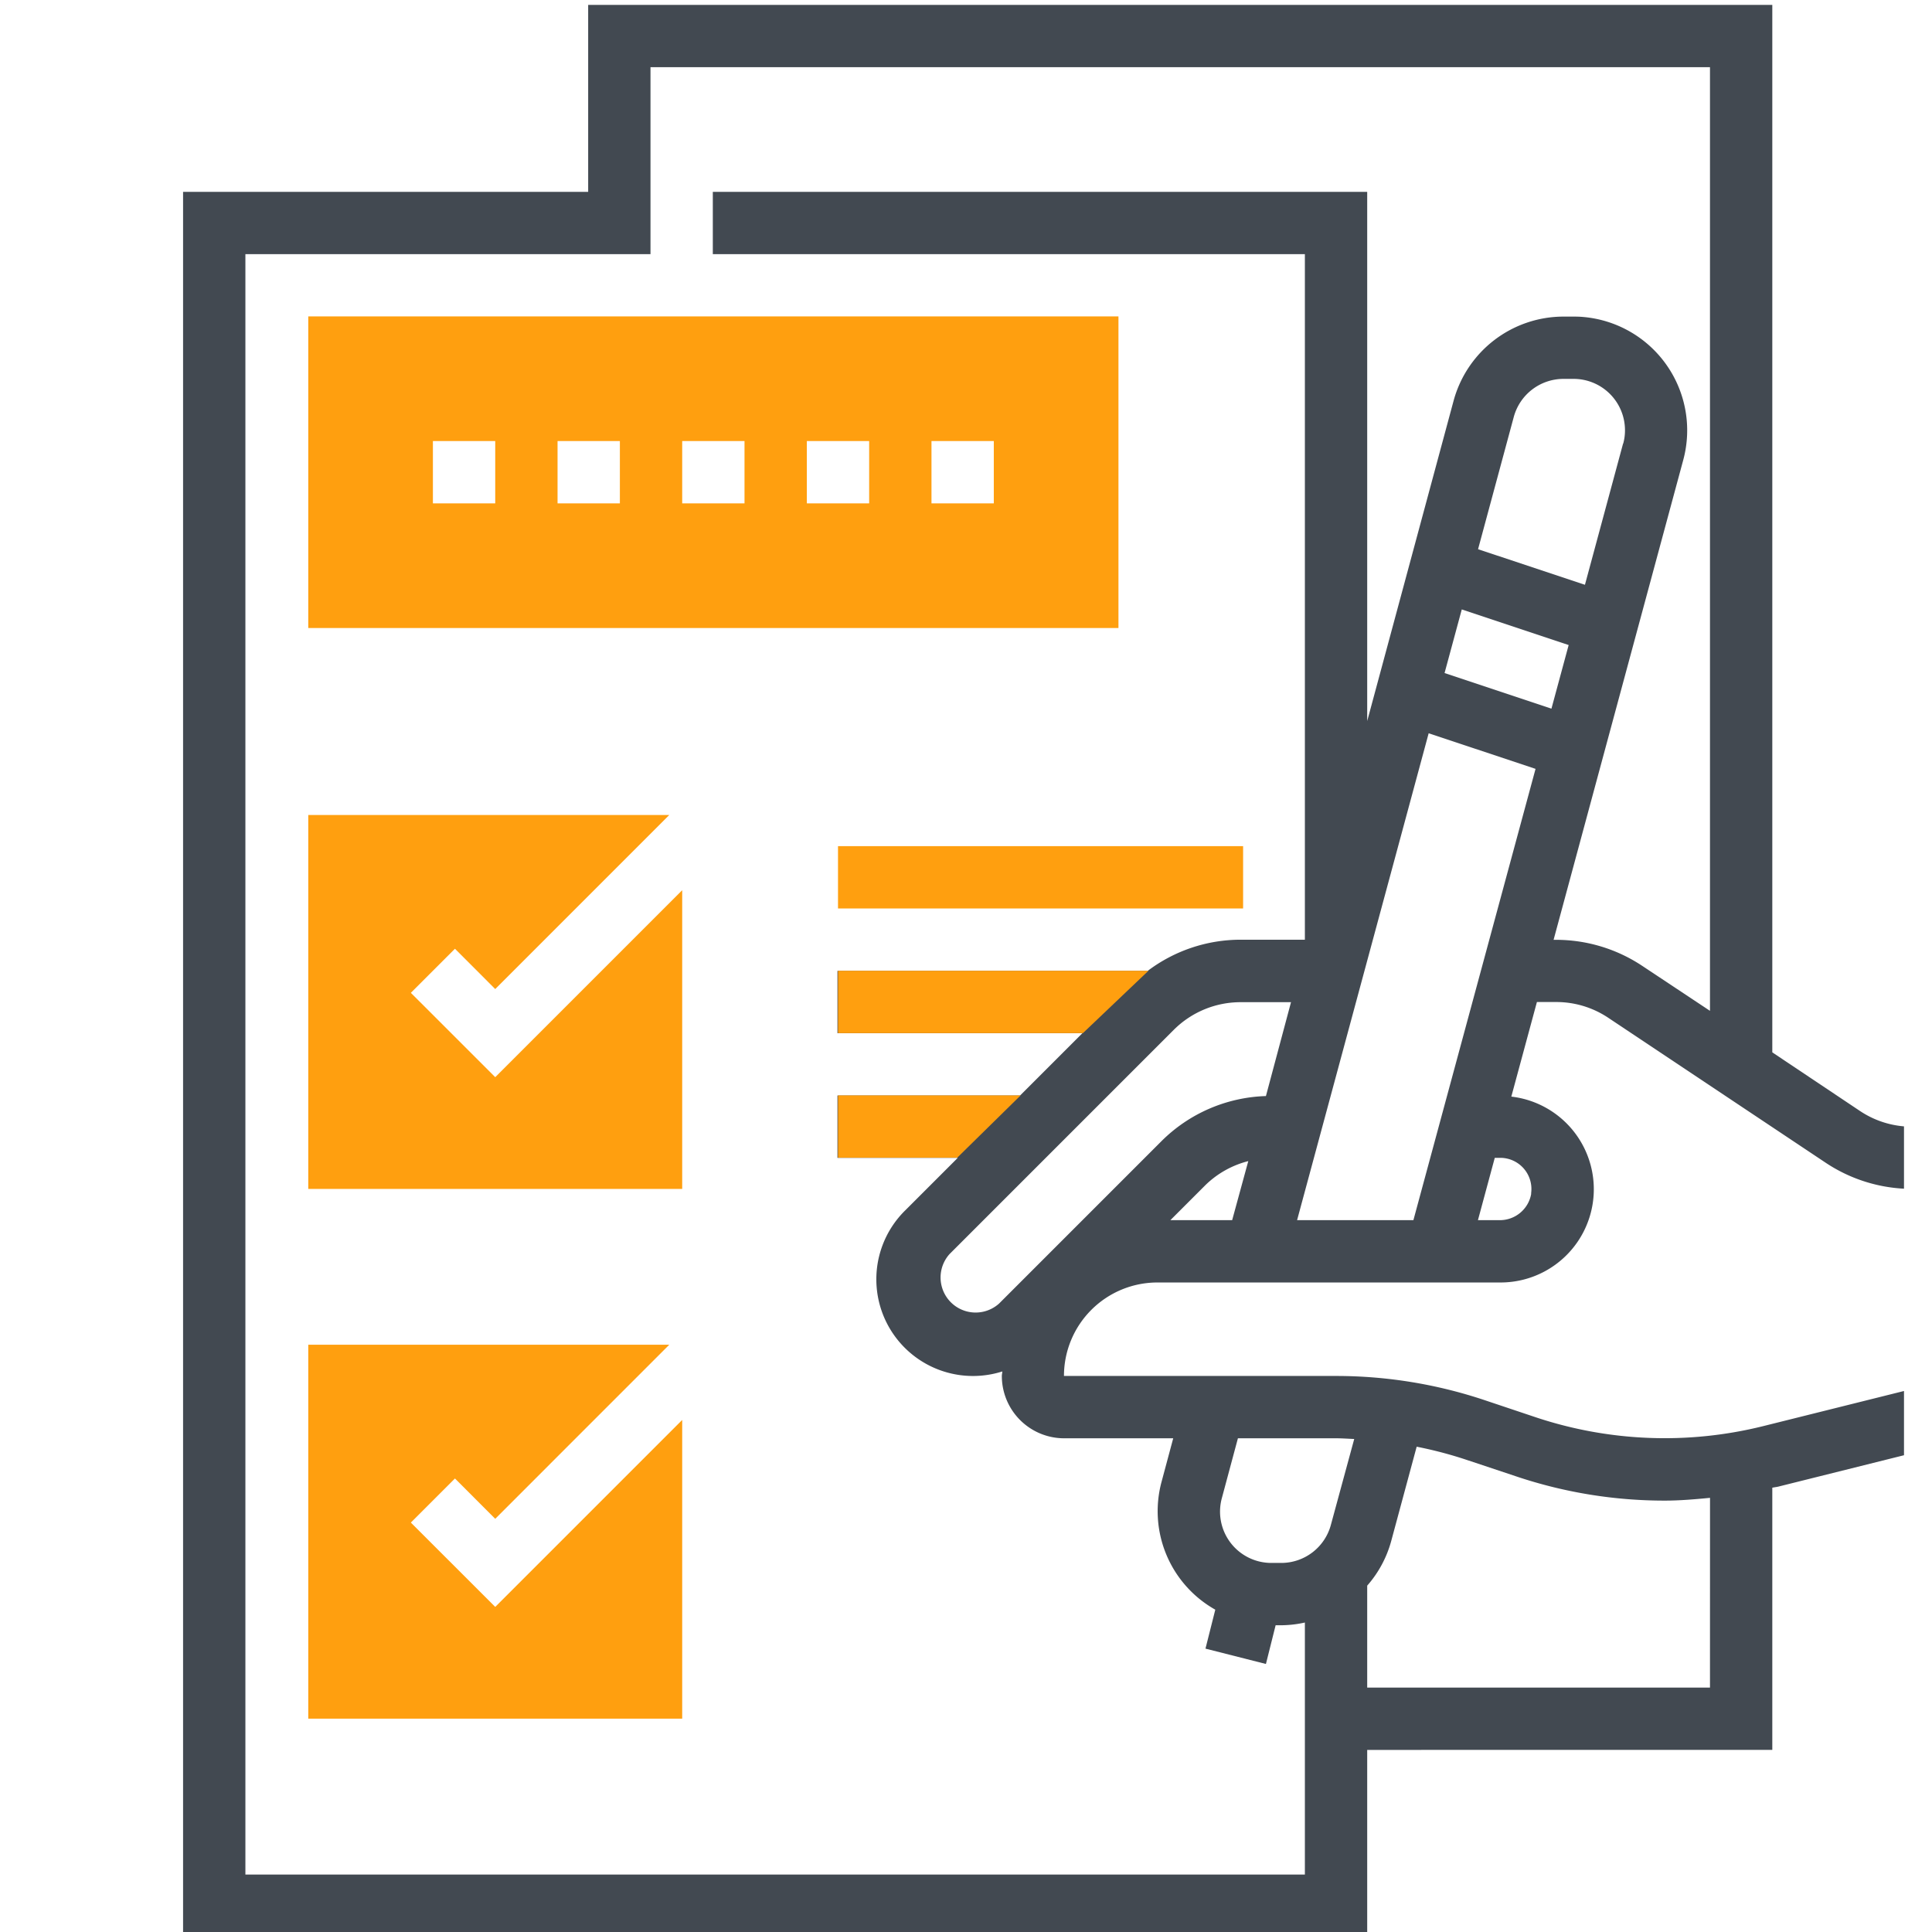
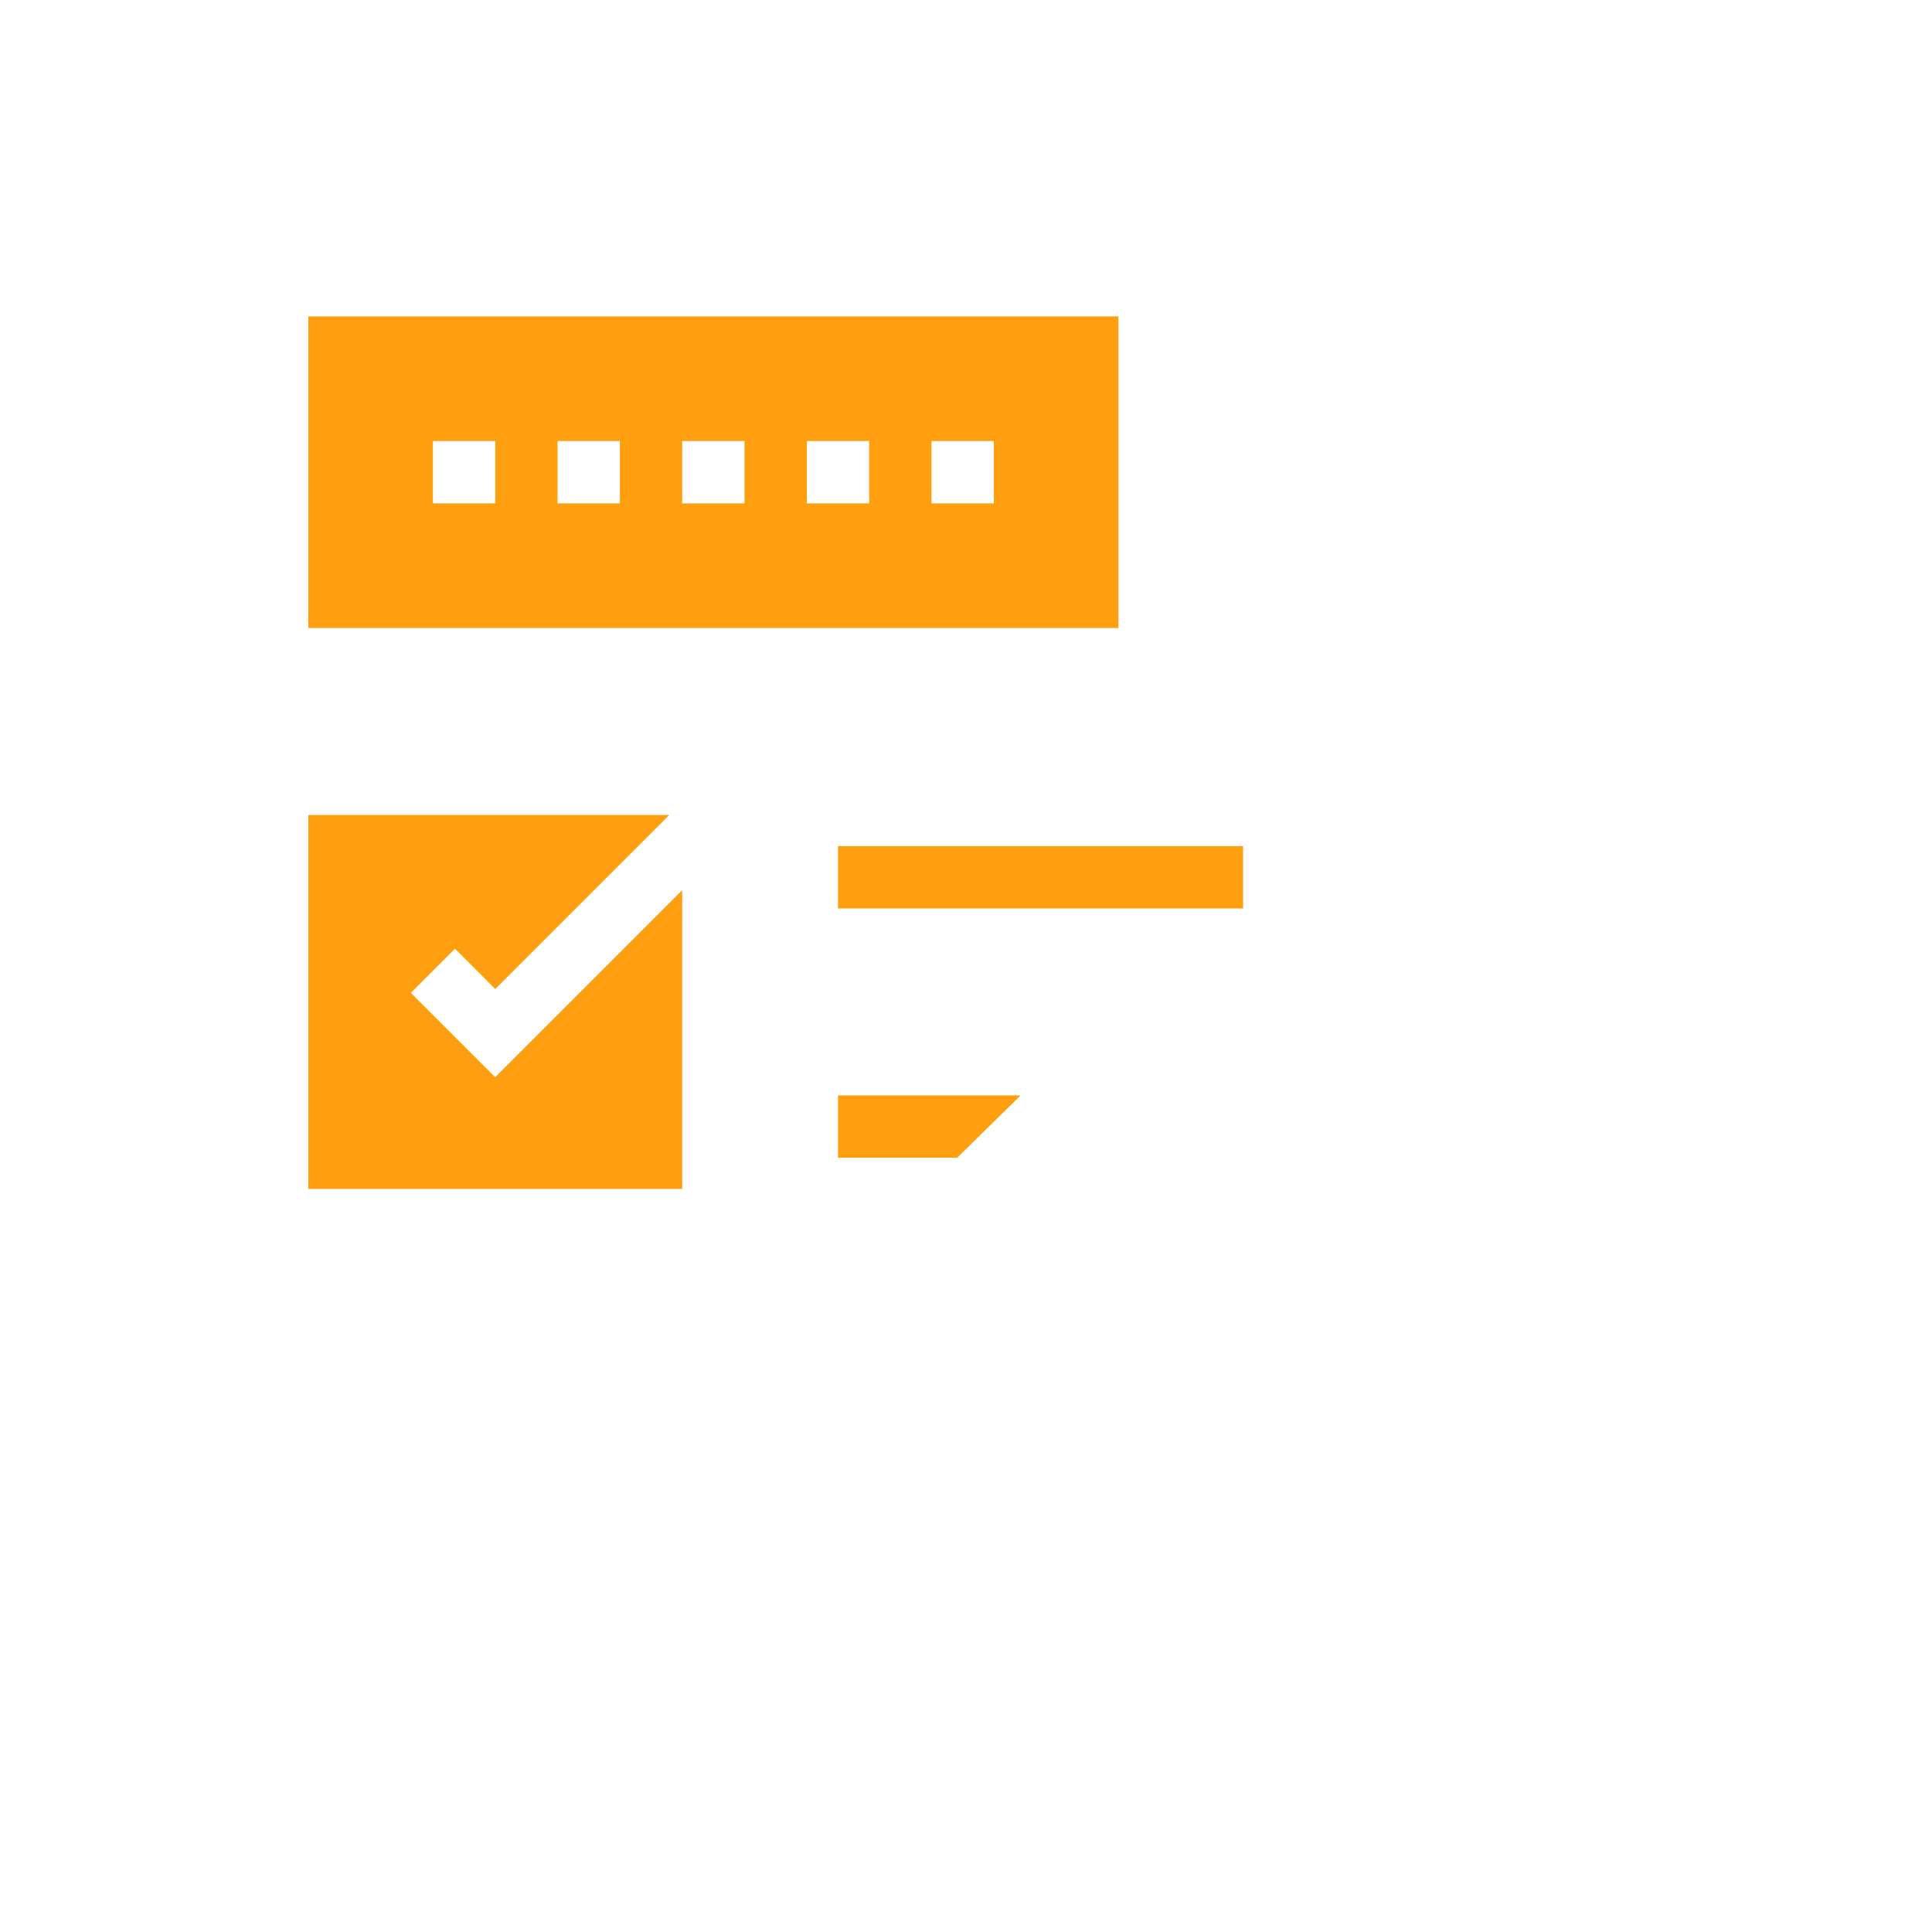
<svg xmlns="http://www.w3.org/2000/svg" id="Слой_1" data-name="Слой 1" viewBox="0 0 496 496">
  <defs>
    <style>.cls-1{fill:#424951;}.cls-2{fill:none;}.cls-3{fill:#ff9f0f;}</style>
  </defs>
-   <path class="cls-1" d="M452.61,366.14a104.72,104.72,0,0,1-58.18-2.23L381,359.41a120.25,120.25,0,0,0-38-6.16H273.15a24,24,0,0,1,24-24h88A23.94,23.94,0,0,0,388,281.53h0l6.57-24.28h4.93a24,24,0,0,1,13.32,4l55.87,37.25a40,40,0,0,0,20.12,6.67v-16a23.92,23.92,0,0,1-11.24-3.91L455,270.17V1.25H151v48H47v448H351v-48H455V381.94c.5-.12,1-.15,1.53-.28l32.28-8.06V357.11ZM316.33,313.25H300.47l9-9a24.28,24.28,0,0,1,11-6.16ZM325,281.39A39.71,39.71,0,0,0,298.15,293l-41.66,41.66a9,9,0,0,1-12.71-12.71l57.66-57.66a24.27,24.27,0,0,1,17-7h13Zm68.11,25.05a8.16,8.16,0,0,1-8.17,6.81h-5.51l4.32-16h1.44A8,8,0,0,1,393.07,306.44Zm-30.25,6.81H333l33.78-125,27.44,9.14Zm8-140.46,4.42-16.33,27.44,9.14-4.42,16.33Zm45.83-58.91-9.79,36.25L379.46,141l9.18-34a13.23,13.23,0,0,1,12.73-9.73H404a13.19,13.19,0,0,1,13.18,13.18,12.53,12.53,0,0,1-.46,3.45ZM335,481.25H63v-416H167v-48H439V259.51L421.66,248a40,40,0,0,0-22.2-6.72h-.61l33.29-123.19a29.21,29.21,0,0,0-25.65-36.71c-.83-.08-1.66-.1-2.49-.1h-2.64a29.26,29.26,0,0,0-28.17,21.57L351,185.11V49.25H183v16H335v176H318.41a39.61,39.61,0,0,0-23.76,8H215v16h62.88l-16,16H215v16h30.89l-13.37,13.37a24.82,24.82,0,0,0,24.8,41.47c0,.39-.12.76-.12,1.16a16,16,0,0,0,16,16h28l-3,11.19A29,29,0,0,0,312,413.25h0l-2.52,10L325,427.19l2.49-9.94H329a28.84,28.84,0,0,0,6-.7Zm12.67-111.82-6,22.07A13.2,13.2,0,0,1,329,401.25h-2.6a13.17,13.17,0,0,1-12.72-16.62l4.13-15.38H343c1.56,0,3.11.12,4.67.18ZM439,433.25H351V407.08h0a28.77,28.77,0,0,0,6.15-11.4l6.55-24.27a104.41,104.41,0,0,1,12.22,3.18l13.48,4.49a119.51,119.51,0,0,0,38,6.17c3.88,0,7.75-.34,11.61-.71Z" />
-   <polygon class="cls-2" points="316.96 294.75 346.82 294.75 378.18 178.89 350.74 169.75 316.96 294.75" />
  <path class="cls-2" d="M367.71,278.75l-4.32,16h5.51a8.17,8.17,0,0,0,8.17-6.82,8,8,0,0,0-7.92-9.18Z" />
  <polygon class="cls-2" points="359.28 137.96 354.86 154.29 382.3 163.43 386.72 147.1 359.28 137.96" />
  <path class="cls-2" d="M285.44,245.75l-57.66,57.66a9,9,0,0,0,12.71,12.71l41.66-41.66A39.62,39.62,0,0,1,309,262.89l6.5-24.14h-13A24.19,24.19,0,0,0,285.44,245.75Z" />
  <path class="cls-2" d="M284.47,294.75h15.86l4.11-15.16a24.19,24.19,0,0,0-11,6.16Z" />
-   <path class="cls-2" d="M388,78.75h-2.59a13.23,13.23,0,0,0-12.73,9.73l-9.18,34,27.44,9.15,9.79-36.25h0a12.63,12.63,0,0,0,.46-3.45A13.18,13.18,0,0,0,388,78.75Z" />
  <path class="cls-2" d="M373.36,360.58l-13.48-4.49a102.47,102.47,0,0,0-12.22-3.18l-6.55,24.27a28.91,28.91,0,0,1-6.15,11.4h0v26.17h88V366c-3.86.37-7.73.71-11.61.71A120.07,120.07,0,0,1,373.36,360.58Z" />
  <path class="cls-2" d="M301.77,350.75l-4.13,15.38a13.17,13.17,0,0,0,12.72,16.62H313A13.21,13.21,0,0,0,325.63,373l6-22.07h0c-1.56-.06-3.11-.18-4.67-.18Z" />
  <path class="cls-2" d="M311.45,398.75,309,408.69l-15.52-3.94,2.52-10h0a29,29,0,0,1-13.77-32.81l3-11.19h-28a16,16,0,0,1-16-16c0-.4.12-.77.12-1.16a24.82,24.82,0,0,1-24.8-41.47l13.37-13.37H199v-16h46.88l16-16H199v-16h79.69a39.61,39.61,0,0,1,23.76-8H319v-176H167v-16H335V166.61l22.23-82.29a29.24,29.24,0,0,1,28.17-21.57H388c.83,0,1.66,0,2.49.09a29.22,29.22,0,0,1,25.65,36.72L382.85,222.75h.61a39.93,39.93,0,0,1,22.2,6.72L423,241V-1.25H151v48H47v416H319v-64.7a29.53,29.53,0,0,1-6,.7Z" />
  <g id="Слой_2" data-name="Слой 2">
    <g id="Слой_1-2" data-name="Слой 1-2">
      <path class="cls-3" d="M79.14,81.23v80h208v-80Zm48,48h-16v-16h16Zm32,0h-16v-16h16Zm32,0h-16v-16h16Zm32,0h-16v-16h16Zm32,0h-16v-16h16Z" />
      <polygon class="cls-3" points="175.14 228.54 127.14 276.54 105.48 254.89 116.8 243.57 127.14 253.92 171.82 209.23 79.14 209.23 79.14 305.23 175.14 305.23 175.14 228.54" />
-       <polygon class="cls-3" points="105.48 390.89 116.8 379.57 127.14 389.92 171.82 345.23 79.14 345.23 79.14 441.23 175.14 441.23 175.14 364.54 127.14 412.54 105.48 390.89" />
      <rect class="cls-3" x="215.14" y="217.23" width="104" height="16" />
      <polygon class="cls-3" points="215.14 281.22 262.02 281.22 245.74 297.22 215.14 297.22 215.14 281.22" />
-       <polygon class="cls-3" points="215.14 249.23 294.83 249.23 278.02 265.23 215.14 265.23 215.14 249.23" />
    </g>
  </g>
</svg>